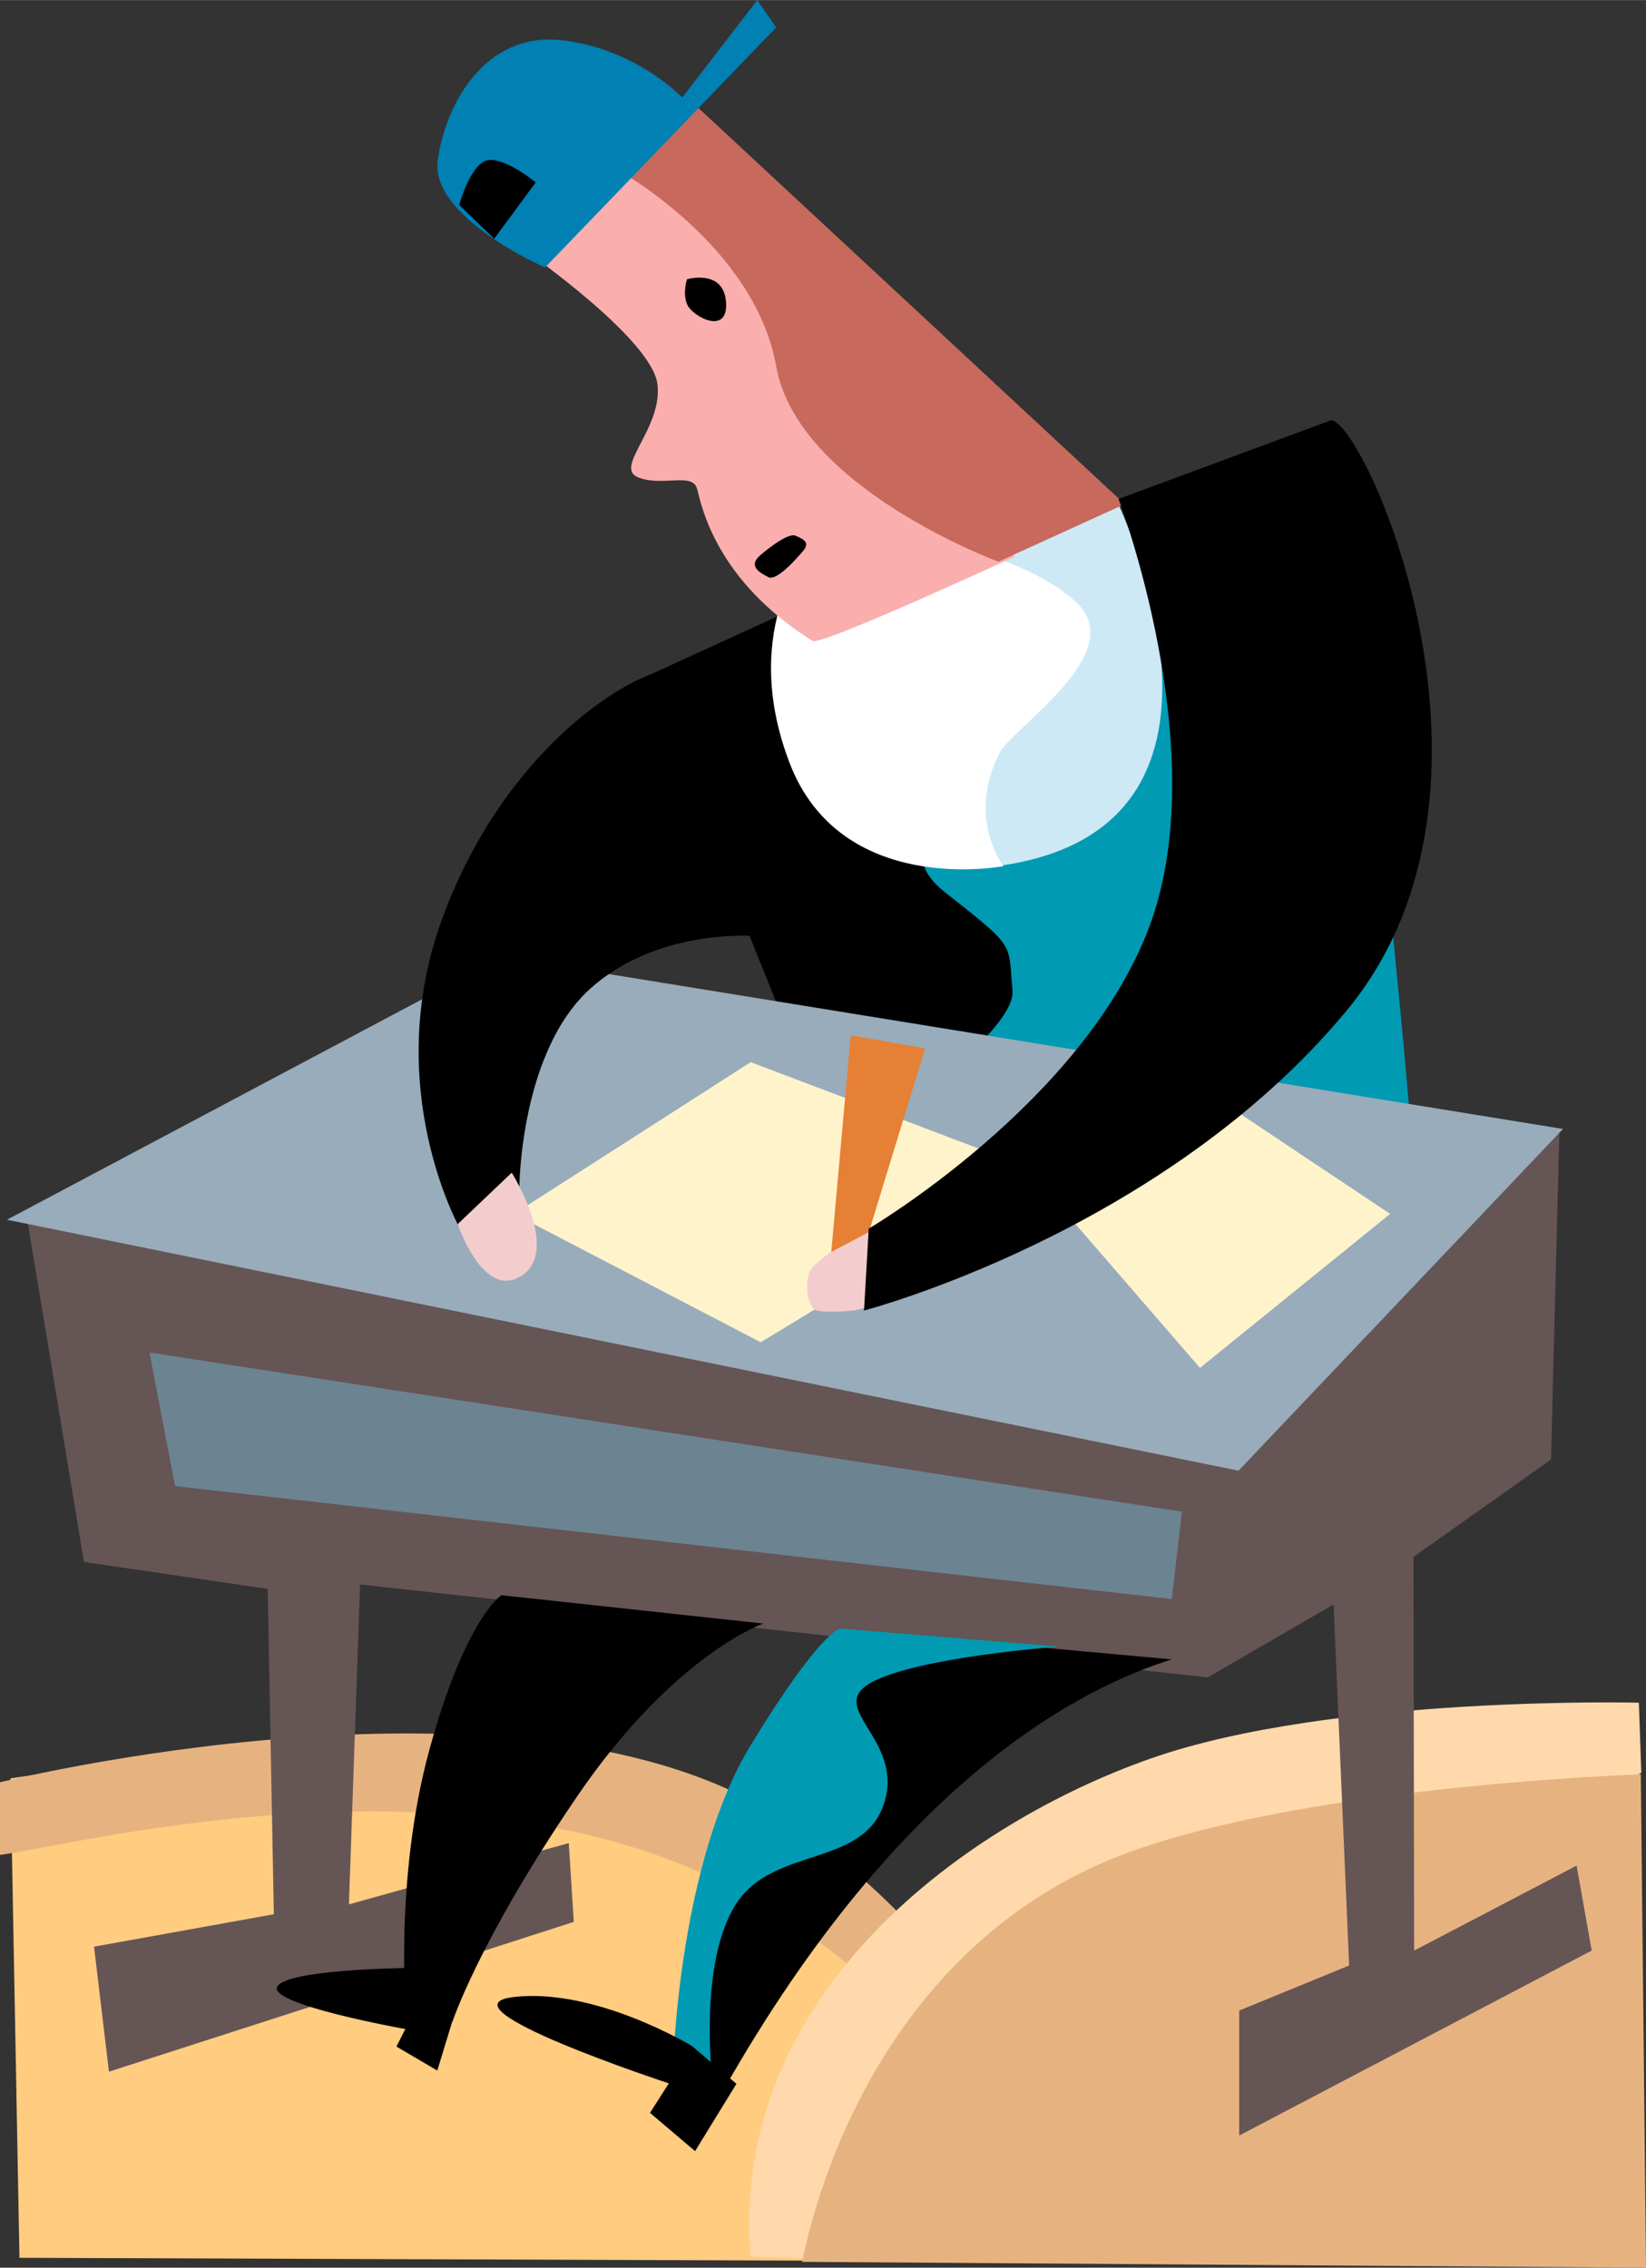
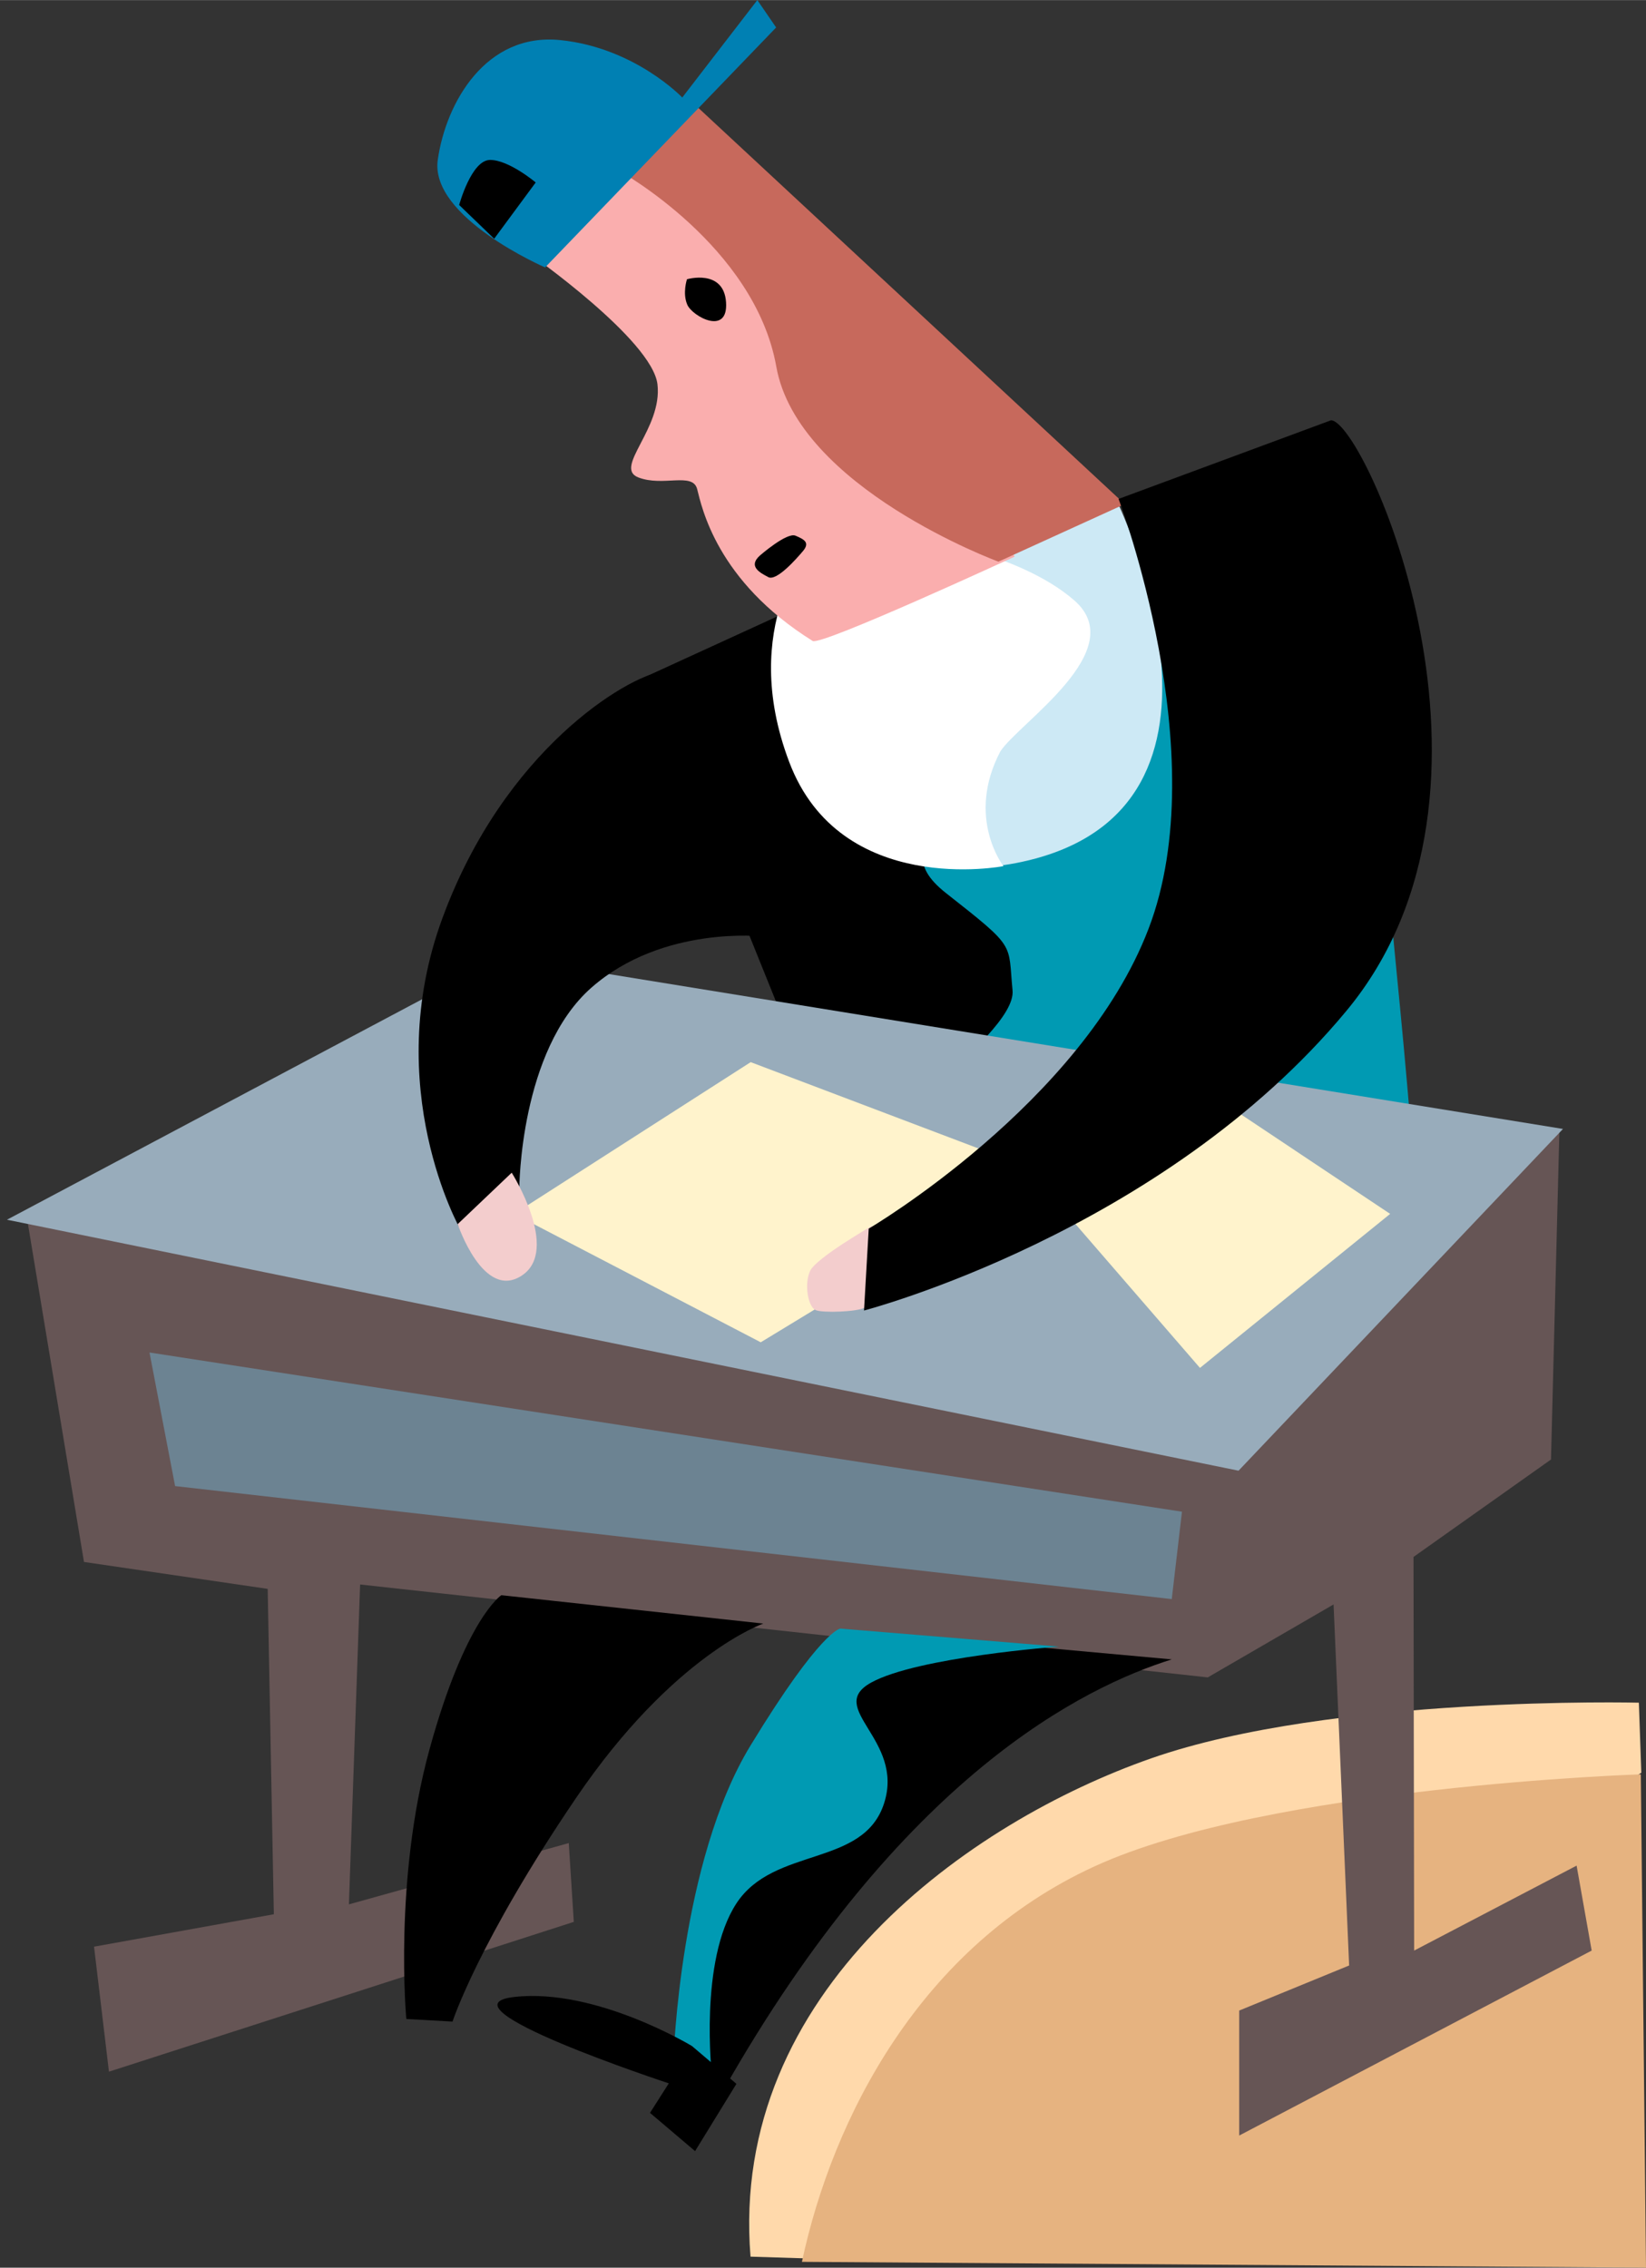
<svg xmlns="http://www.w3.org/2000/svg" xml:space="preserve" width="101.515mm" height="139.873mm" version="1.1" style="shape-rendering:geometricPrecision; text-rendering:geometricPrecision; image-rendering:optimizeQuality; fill-rule:evenodd; clip-rule:evenodd" viewBox="0 0 10152 13987">
  <rect x="0" y="0" width="10152" height="13987" fill="#333333" stroke="none" />
  <defs>
    <style type="text/css">
   
    .fil13 {fill:#FFF3CC;fill-rule:nonzero}
    .fil9 {fill:#665555;fill-rule:nonzero}
    .fil14 {fill:#F3CDCD;fill-rule:nonzero}
    .fil2 {fill:#FFD9AB;fill-rule:nonzero}
    .fil1 {fill:#E6B380;fill-rule:nonzero}
    .fil0 {fill:#FFCC80;fill-rule:nonzero}
    .fil7 {fill:#FAAEAE;fill-rule:nonzero}
    .fil8 {fill:#C7695C;fill-rule:nonzero}
    .fil15 {fill:#E68034;fill-rule:nonzero}
    .fil10 {fill:#98ACBB;fill-rule:nonzero}
    .fil11 {fill:#6C8392;fill-rule:nonzero}
    .fil5 {fill:#CDE9F5;fill-rule:nonzero}
    .fil3 {fill:#009AB3;fill-rule:nonzero}
    .fil12 {fill:#0080B3;fill-rule:nonzero}
    .fil4 {fill:black;fill-rule:nonzero}
    .fil6 {fill:white;fill-rule:nonzero}
   
  </style>
  </defs>
  <g id="Layer_x0020_1">
    <g id="vc101345.ai">
      <g>
-         <path class="fil0" d="M65 10969c0,0 3339,-547 4884,546 1546,1093 1794,2435 1794,2435l-6623 -24 -55 -2957z" />
-         <path class="fil1" d="M6238 13926c0,0 32,-1318 -1661,-2249 -1693,-932 -4099,-299 -4577,-236l0 -448c0,0 3140,-782 4742,174 1602,955 2007,2778 2007,2778l-511 -19z" />
        <path class="fil2" d="M10123 10934l-15 -432c0,0 -1891,-47 -3007,343 -1116,390 -2605,1437 -2472,3074l983 31 4511 -3016z" />
        <path class="fil3" d="M4265 4493l4045 -1659c0,0 216,2260 327,3401 111,1141 226,2886 226,2886l-3188 851c0,0 183,-2754 -211,-3630 -394,-876 -1199,-1849 -1199,-1849z" />
        <path class="fil1" d="M10120 10944c0,0 -2293,74 -3368,567 -1075,492 -1616,1552 -1806,2440l5206 36 -32 -3043z" />
        <path class="fil4" d="M6123 4993c0,0 -730,167 -290,514 440,346 383,304 412,601 29,298 -1114,995 -1030,1268 145,472 2626,859 2347,1383 -157,293 -712,755 -2229,1248 0,0 -7,-2441 -530,-3788l-824 -2044 967 -443 1177 1261z" />
        <path class="fil5" d="M6878 3066l-1928 325c0,0 -171,2253 1351,1925 1523,-327 577,-2250 577,-2250z" />
        <path class="fil6" d="M5612 3309c0,0 663,88 1014,394 352,307 -340,754 -456,931 -215,409 19,708 19,708 0,0 -1006,196 -1322,-644 -317,-839 142,-1346 142,-1346l603 -43z" />
        <path class="fil7" d="M3915 967l-647 599c0,0 755,530 787,804 32,274 -272,513 -119,574 153,60 337,-35 364,73 28,108 118,565 712,936 52,32 1246,-520 1246,-520 0,0 -990,-1536 -1337,-1890 -347,-353 -1006,-576 -1006,-576z" />
        <path class="fil8" d="M4262 623l2675 2486 -779 355c0,0 -1237,-455 -1370,-1203 -133,-748 -973,-1210 -973,-1210l447 -428z" />
        <path class="fil4" d="M4237 1722c0,0 227,-66 241,142 14,209 -208,87 -239,15 -31,-71 -2,-157 -2,-157z" />
        <path class="fil4" d="M4687 3426c0,0 167,-146 220,-122 54,23 89,42 46,94 -43,51 -165,189 -215,161 -51,-27 -126,-66 -51,-133z" />
        <polygon class="fil9" points="3295,5966 162,7487 518,9634 1651,9800 1689,11807 580,12007 672,12778 3539,11854 3508,11368 2152,11746 2221,9773 7449,10346 8225,9896 8321,12123 7643,12401 7643,13172 9817,12031 9724,11507 8722,12031 8718,9603 9566,9002 9618,6968 " />
        <polygon class="fil10" points="3097,5901 43,7523 7639,9071 9640,6963 " />
        <polygon class="fil11" points="922,8342 7290,9324 7227,9863 1080,9166 " />
        <path class="fil4" d="M4075 4144c-206,31 -964,476 -1347,1521 -384,1044 111,1917 111,1917l364 -254c0,0 3,-847 444,-1236 441,-388 1061,-316 1061,-316l-633 -1632z" />
        <path class="fil12" d="M4787 169l-1425 1480c0,0 -712,-308 -662,-663 50,-354 297,-787 757,-739 459,47 751,354 751,354l463 -601 116 169z" />
        <path class="fil4" d="M2832 1264c0,0 75,-278 191,-278 116,0 281,139 281,139l-256 347 -216 -208z" />
        <polygon class="fil13" points="4630,6551 6419,7229 4692,8279 3171,7487 " />
        <path class="fil14" d="M5332 8066c-47,25 -253,33 -300,15 -48,-18 -74,-162 -35,-243 39,-81 381,-277 381,-277 0,0 -24,494 -46,505z" />
-         <polygon class="fil15" points="5706,6465 5247,6386 5127,7722 5359,7599 " />
        <path class="fil4" d="M5404 10069l-886 1331 -317 1220 259 275c1104,-1947 2230,-2492 2767,-2660l-1823 -166z" />
        <path class="fil3" d="M6530 10156c0,0 -871,64 -1157,222 -285,158 207,349 80,744 -127,397 -679,264 -911,618 -232,355 -151,1062 -151,1062l-237 -103c0,0 39,-1219 475,-1933 435,-714 554,-721 554,-721l1347 111z" />
        <path class="fil4" d="M4268 12620c0,0 -591,-359 -1094,-303 -503,55 951,533 951,533l-116 182 278 236 255 -415 -274 -233z" />
-         <path class="fil4" d="M2617 12137c0,0 -808,0 -903,110 -95,111 786,268 786,268l-55 108 252 148 126 -413 -206 -221z" />
        <polygon class="fil13" points="7401,8437 6385,7263 7433,6726 8574,7487 " />
        <path class="fil4" d="M8209 2592c206,0 1232,2274 95,3643 -1136,1369 -2975,1848 -2975,1848l29 -505c0,0 1315,-773 1726,-1850 413,-1077 -185,-2651 -185,-2651l1310 -485z" />
        <path class="fil4" d="M2506 12453l285 16c0,0 159,-491 761,-1378 602,-887 1156,-1077 1156,-1077l-1616 -175c0,0 -221,143 -443,951 -222,808 -143,1663 -143,1663z" />
        <path class="fil14" d="M2823 7550c0,0 158,475 396,317 238,-158 -63,-634 -63,-634l-333 317z" />
      </g>
    </g>
  </g>
</svg>